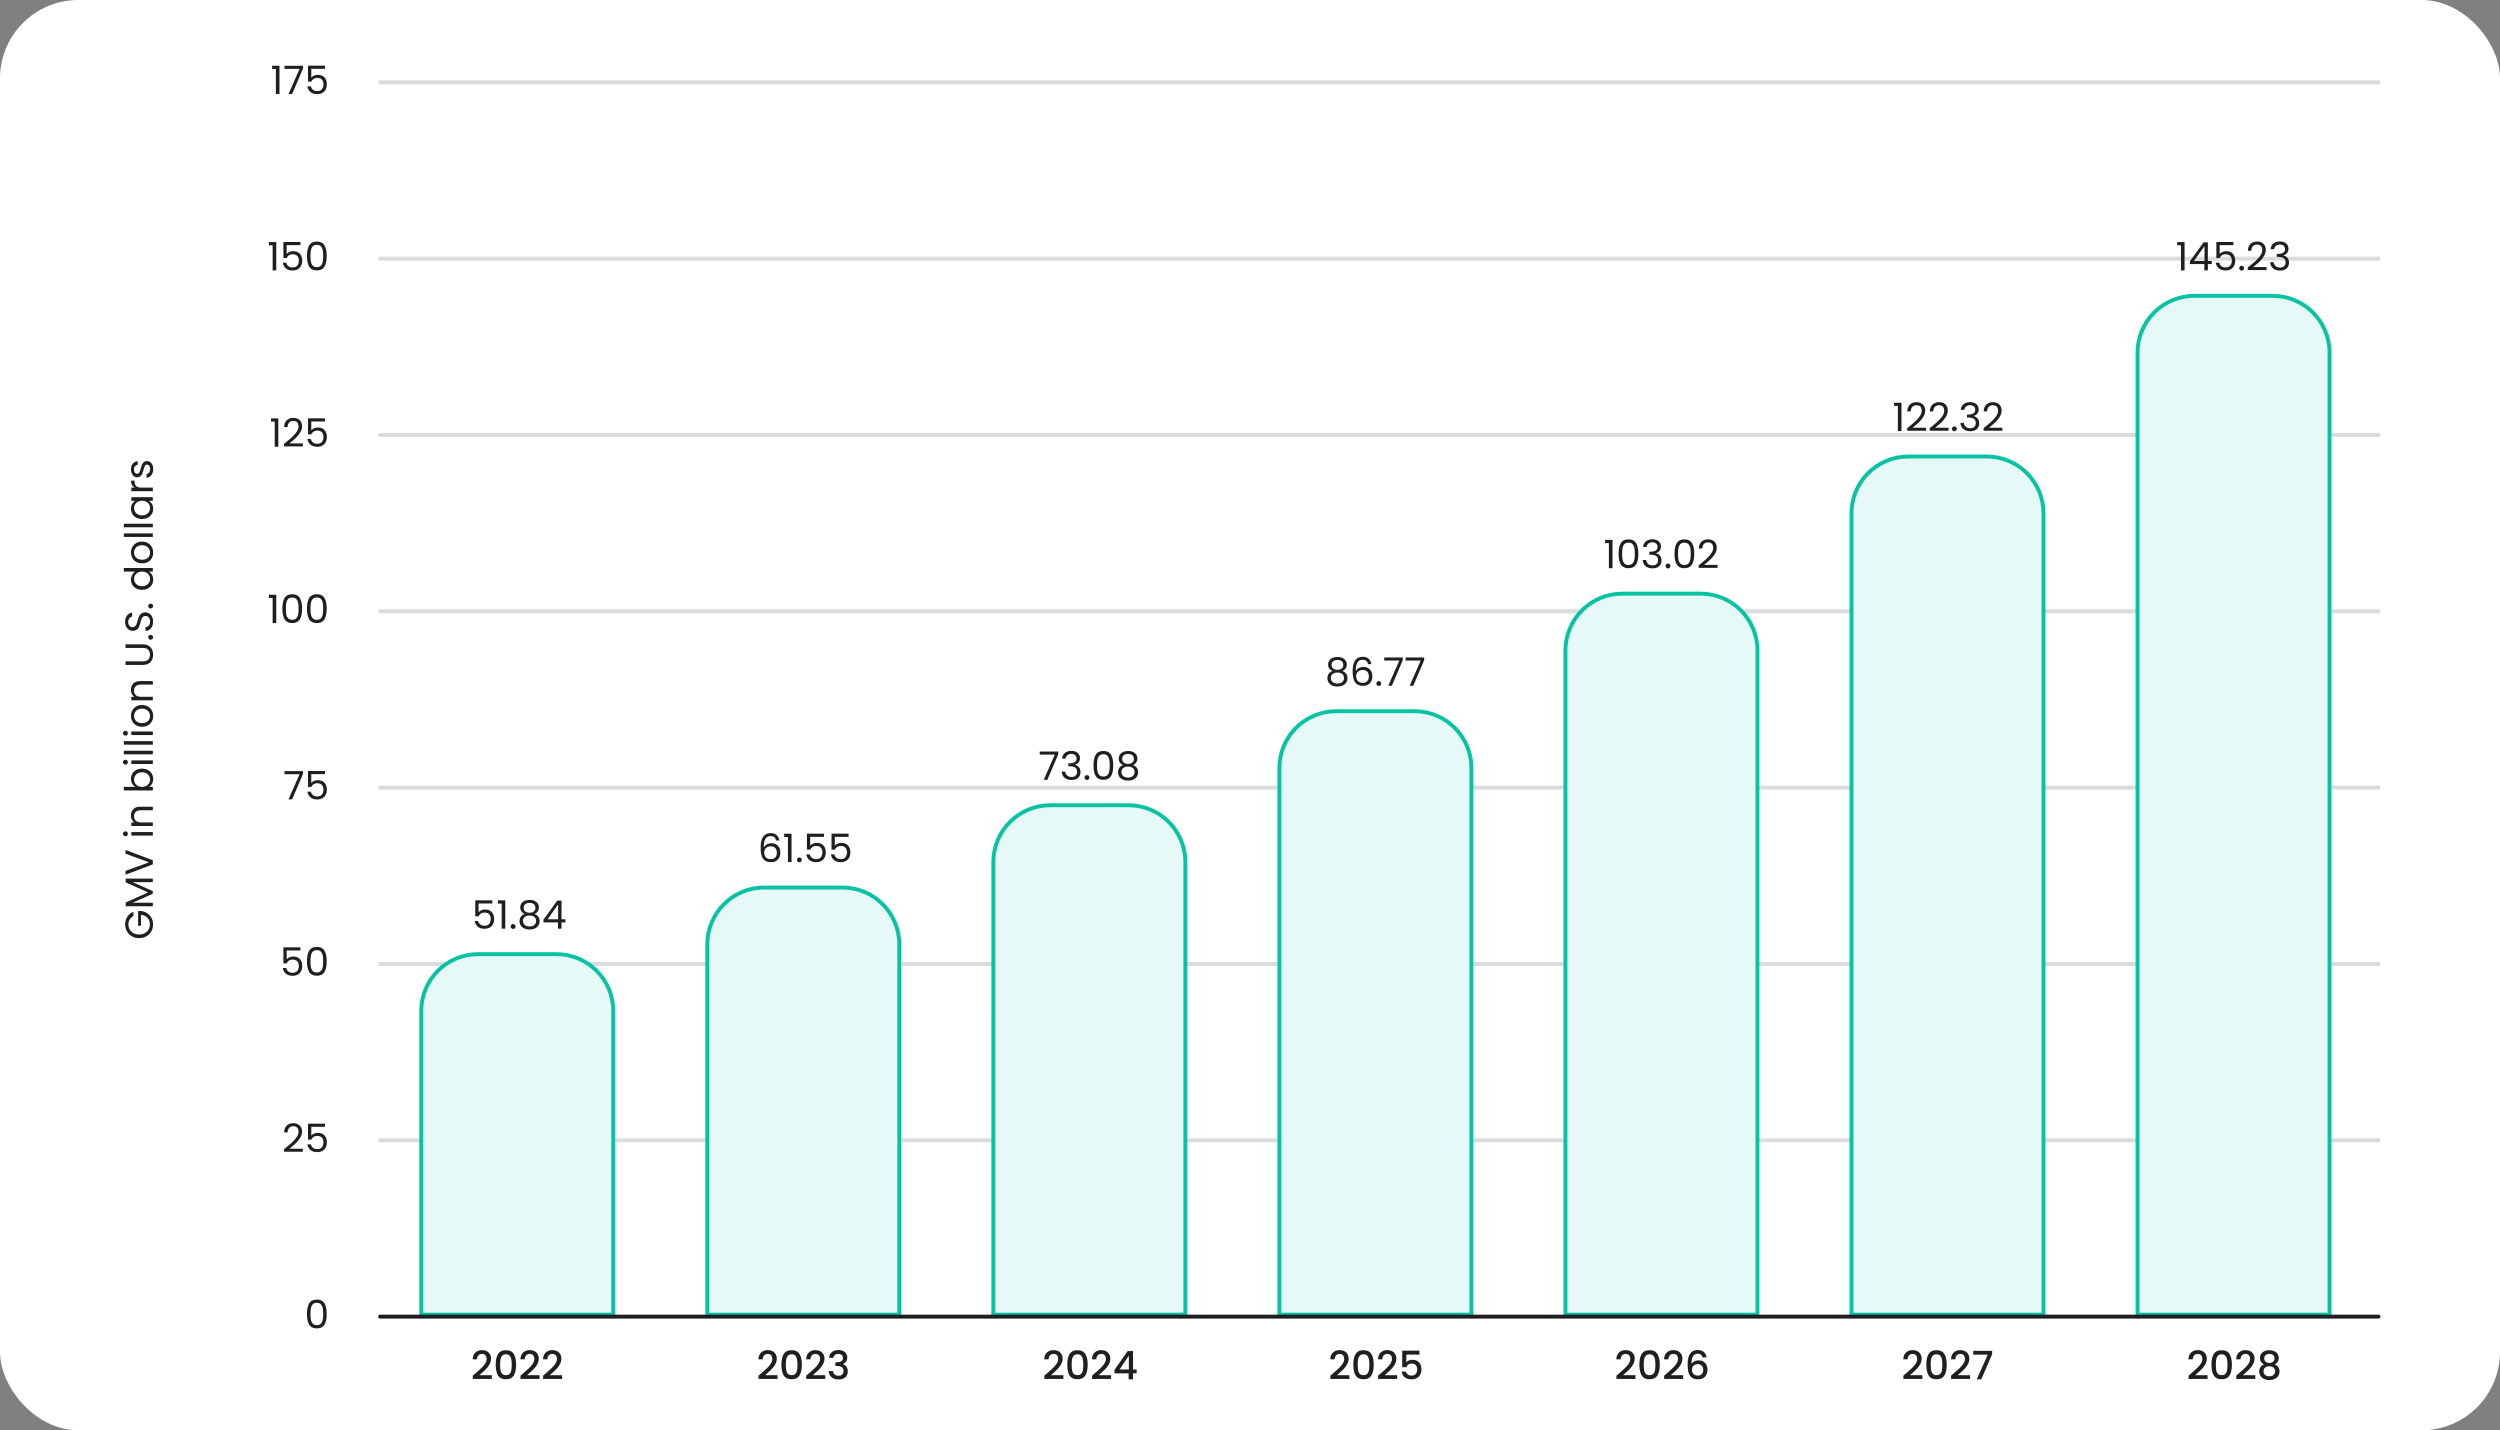
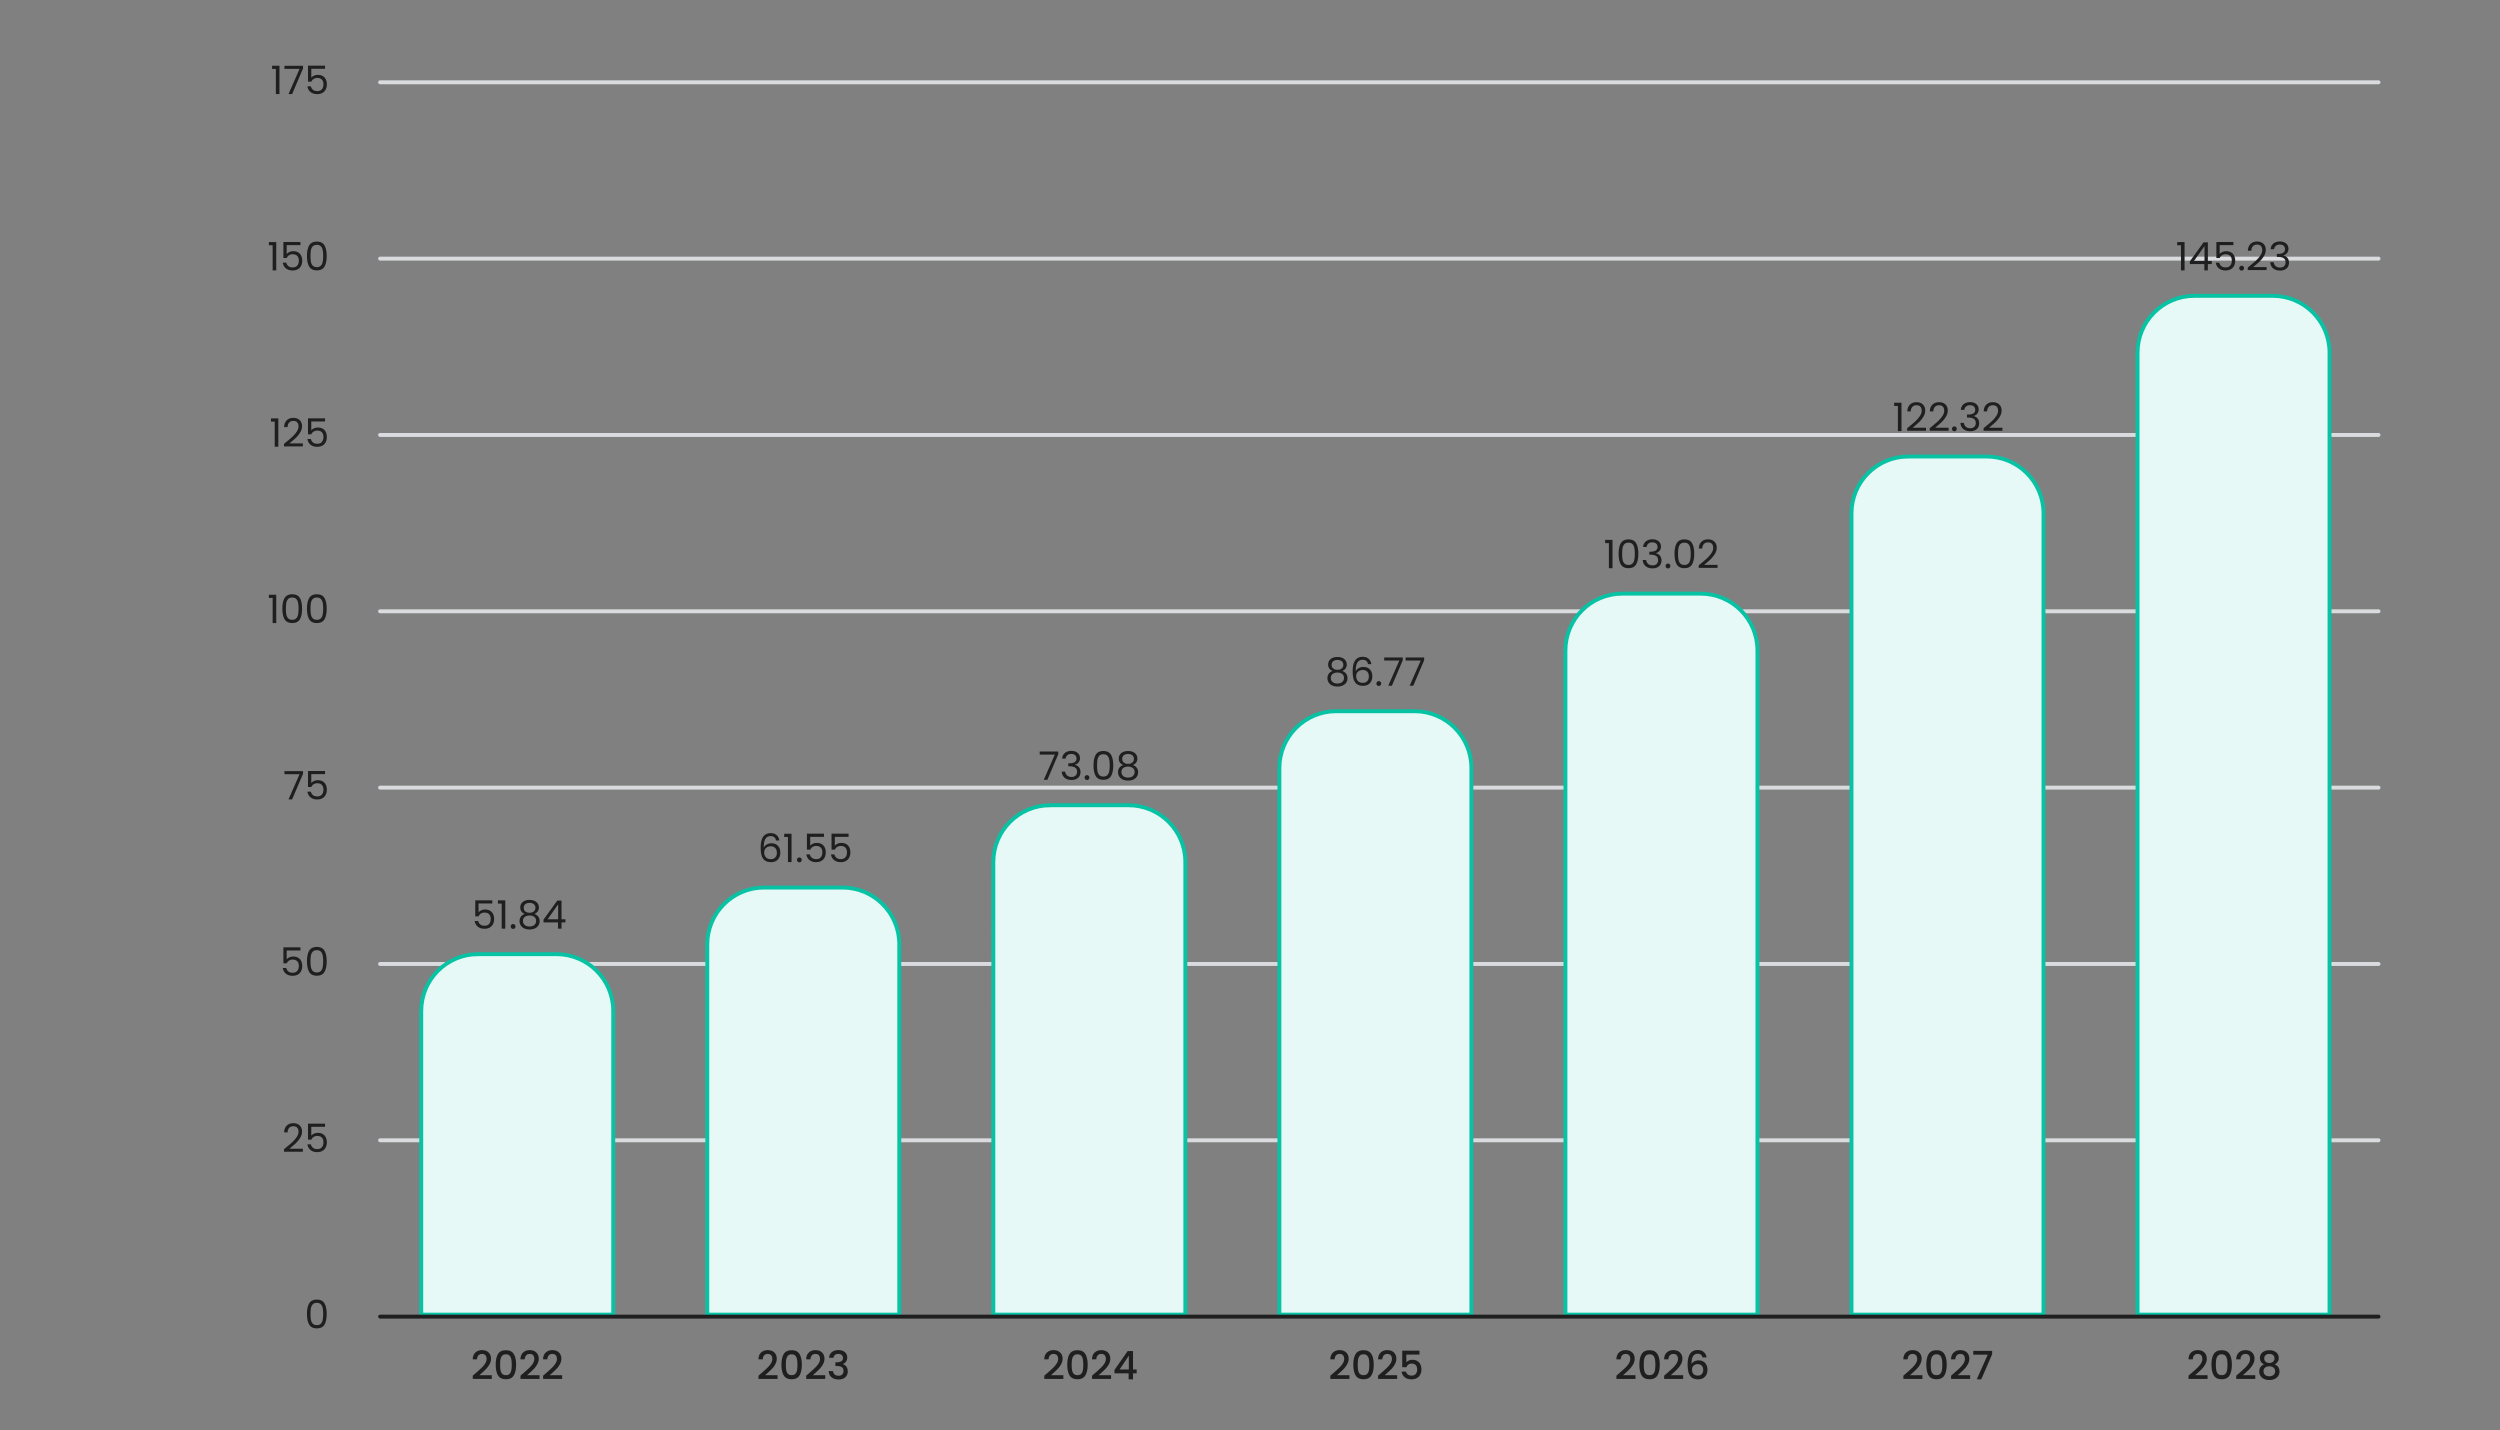
<svg xmlns="http://www.w3.org/2000/svg" width="638" height="365" fill="none">
  <rect width="100%" height="100%" fill="#808080" stroke="none" />
-   <rect width="638" height="365" fill="#fff" rx="20" />
-   <path fill="#1F1F1F" d="M34.05 233.788q-.61.29-.94.84-.34.55-.34 1.28t.34 1.32q.33.58.96.92.62.33 1.44.33t1.44-.33q.62-.34.96-.92.33-.59.33-1.32 0-1.02-.61-1.68t-1.65-.77v2.78h-.74v-3.75h.7q.86.08 1.58.54.71.46 1.13 1.21.41.75.41 1.67 0 .97-.45 1.77-.46.8-1.27 1.27-.81.46-1.83.46t-1.83-.46a3.3 3.3 0 0 1-1.27-1.27 3.5 3.5 0 0 1-.46-1.77q0-1.11.55-1.96a3.14 3.14 0 0 1 1.55-1.25zm-1.97-9.573H39v.91h-5.16l5.16 2.3v.64l-5.17 2.31H39v.91h-6.92v-.98l5.72-2.56-5.72-2.56zm-.05-7.304 6.97 2.63v1.05l-6.97 2.63v-.97l6.01-2.19-6.01-2.19zm.6-4.133q0 .26-.18.44a.6.6 0 0 1-.44.18.6.6 0 0 1-.44-.18.6.6 0 0 1-.18-.44q0-.25.18-.42.18-.18.44-.18t.44.18q.18.17.18.42m.89-.44H39v.91h-5.48zm-.1-4.221q0-1 .61-1.62.6-.62 1.74-.62H39v.9h-3.1q-.82 0-1.25.41-.44.41-.44 1.12 0 .72.45 1.15.45.42 1.31.42H39v.91h-5.48v-.91h.78a1.8 1.8 0 0 1-.65-.73 2.3 2.3 0 0 1-.23-1.03m1.12-7.303a2.15 2.15 0 0 1-.8-.82q-.31-.54-.31-1.23 0-.74.35-1.33t.99-.93q.63-.34 1.47-.34.83 0 1.48.34a2.5 2.5 0 0 1 1.37 2.26q0 .71-.31 1.25a2.1 2.1 0 0 1-.79.8H39v.91h-7.4v-.91zm1.7-3.72q-.62 0-1.08.25a1.7 1.7 0 0 0-.7.68q-.24.42-.24.93 0 .5.25.93.24.42.71.68.46.25 1.07.25.62 0 1.09-.25.46-.26.71-.68.24-.43.24-.93 0-.51-.24-.93a1.8 1.8 0 0 0-.71-.68q-.47-.25-1.1-.25m-3.61-2.598q0 .26-.18.44a.6.6 0 0 1-.44.18.6.6 0 0 1-.44-.18.6.6 0 0 1-.18-.44q0-.249.18-.42.18-.18.44-.18t.44.18q.18.171.18.42m.89-.44H39v.91h-5.48zm-1.92-2.461H39v.91h-7.4zm0-2.461H39v.91h-7.4zm1.03-2.02q0 .26-.18.44a.6.6 0 0 1-.44.18.6.6 0 0 1-.44-.18.6.6 0 0 1-.18-.44q0-.25.18-.42.18-.18.44-.18t.44.18q.18.17.18.42m.89-.44H39v.91h-5.48zm5.57-3.941q0 .77-.35 1.4-.35.62-.99.98-.65.35-1.5.35-.84 0-1.48-.36a2.5 2.5 0 0 1-.99-1q-.35-.63-.35-1.41t.35-1.41q.34-.63.98-.99.64-.37 1.49-.37t1.5.38q.64.37.99 1.01t.35 1.42m-.8 0q0-.49-.23-.92a1.7 1.7 0 0 0-.69-.69q-.46-.27-1.12-.27t-1.12.26-.68.68q-.23.42-.23.91 0 .5.23.92.22.41.68.66t1.12.25q.67 0 1.13-.24.46-.25.69-.66.22-.411.22-.9m-4.87-6.677q0-1 .61-1.62.6-.62 1.74-.62H39v.9h-3.1q-.82 0-1.25.41-.44.41-.44 1.12 0 .72.45 1.15.45.42 1.31.42H39v.91h-5.48v-.91h.78a1.8 1.8 0 0 1-.65-.73 2.3 2.3 0 0 1-.23-1.03m-1.39-7.282h4.41q.93 0 1.38-.45.45-.46.45-1.27 0-.8-.45-1.25-.45-.46-1.38-.46h-4.41v-.91h4.4q.87 0 1.47.35.59.35.88.95.29.59.29 1.33t-.29 1.34a2.2 2.2 0 0 1-.88.94q-.6.34-1.47.34h-4.4zm7.03-6.148q0 .26-.18.44a.6.6 0 0 1-.44.18.6.6 0 0 1-.44-.18.6.6 0 0 1-.18-.44q0-.25.18-.42.18-.18.44-.18t.44.18q.18.17.18.42m.01-4.02q0 .69-.24 1.24a2.1 2.1 0 0 1-.68.85q-.44.31-1.01.32v-.97q.49-.05.83-.4.33-.36.33-1.04 0-.65-.32-1.02-.33-.38-.84-.38-.4 0-.65.22t-.38.55-.28.89q-.18.69-.36 1.11-.18.41-.56.71-.39.29-1.04.29-.57 0-1.01-.29a1.9 1.9 0 0 1-.68-.81 2.9 2.9 0 0 1-.24-1.21q0-.98.49-1.6.49-.63 1.3-.71v1q-.4.05-.7.42-.31.37-.31.98 0 .57.3.93.29.36.82.36.38 0 .62-.21.24-.22.37-.53.12-.32.28-.89.19-.69.38-1.11.18-.42.57-.72.38-.3 1.04-.3.51 0 .96.27t.73.8.28 1.25m-.01-3.949q0 .26-.18.44a.6.6 0 0 1-.44.18.6.6 0 0 1-.44-.18.6.6 0 0 1-.18-.44q0-.25.18-.42.18-.18.44-.18t.44.18q.18.17.18.42m-2.82-4.136q-.84 0-1.47-.34a2.46 2.46 0 0 1-.99-.93q-.35-.6-.35-1.34 0-.64.3-1.19.29-.549.77-.84h-2.9v-.92H39v.92h-1.03q.49.27.81.8.31.53.31 1.24 0 .73-.36 1.33-.36.591-1.01.93t-1.48.34m.01-4.64q-.62 0-1.08.25t-.7.68q-.25.42-.25.93t.24.93.7.67 1.08.25q.63 0 1.1-.25.46-.25.71-.67.24-.42.24-.93t-.24-.93a1.8 1.8 0 0 0-.71-.68 2.3 2.3 0 0 0-1.09-.25m2.84-4.848q0 .77-.35 1.4a2.54 2.54 0 0 1-.99.98q-.65.35-1.5.35-.84 0-1.48-.36a2.5 2.5 0 0 1-.99-1q-.35-.63-.35-1.41t.35-1.41q.34-.63.98-.99.64-.37 1.49-.37t1.5.38q.64.37.99 1.01t.35 1.42m-.8 0q0-.49-.23-.92a1.73 1.73 0 0 0-.69-.69q-.46-.27-1.12-.27t-1.12.26-.68.68q-.23.42-.23.91 0 .5.23.92.22.411.68.66t1.12.25q.67 0 1.13-.24.46-.249.69-.66a1.9 1.9 0 0 0 .22-.9m-6.69-4.916H39v.91h-7.4zm0-2.461H39v.91h-7.4zm4.64-1.211q-.84 0-1.47-.34a2.47 2.47 0 0 1-.99-.93 2.6 2.6 0 0 1-.35-1.33q0-.72.31-1.25t.78-.79h-1v-.92H39v.92h-1.02q.48.27.8.81.31.53.31 1.24 0 .73-.36 1.32a2.53 2.53 0 0 1-1.01.93q-.65.34-1.48.34m.01-4.64q-.62 0-1.08.25a1.7 1.7 0 0 0-.7.68q-.25.42-.25.93t.24.93.7.67 1.08.25q.63 0 1.1-.25.46-.25.71-.67.24-.42.24-.93t-.24-.93a1.8 1.8 0 0 0-.71-.68 2.3 2.3 0 0 0-1.09-.25m-1.84-3.368a1.75 1.75 0 0 1-.73-.68q-.26-.45-.26-1.09h.94v.24q0 1.53 1.66 1.53H39v.91h-5.48v-.91zm4.68-4.76q0 .63-.21 1.13a2 2 0 0 1-.6.79q-.39.29-.89.32v-.94a.93.93 0 0 0 .67-.38q.26-.35.26-.91 0-.52-.23-.82a.7.7 0 0 0-.58-.3.56.56 0 0 0-.53.32q-.18.32-.35.99-.16.61-.32 1a1.9 1.9 0 0 1-.49.66q-.33.27-.86.27a1.3 1.3 0 0 1-.77-.25 1.67 1.67 0 0 1-.55-.71 2.5 2.5 0 0 1-.21-1.05q0-.91.46-1.47.46-.561 1.26-.6v.91a.93.93 0 0 0-.69.35q-.26.309-.26.84 0 .489.21.78a.65.65 0 0 0 .55.29q.27 0 .45-.17.17-.18.28-.44.1-.27.23-.74.16-.591.32-.96.15-.37.46-.63.31-.27.81-.28.45 0 .81.25t.57.71q.2.45.2 1.04" />
  <path stroke="#DADBDE" stroke-linecap="round" d="M97 291h510M97 246h510M97 201h510M97 156h510M97 111h510M97 66h510M97 21h510" />
  <path fill="#1F1F1F" d="M78.34 335.31q0-1.72.56-2.68.56-.97 1.96-.97 1.39 0 1.95.97.56.96.56 2.68 0 1.75-.56 2.72t-1.95.97q-1.4 0-1.96-.97t-.56-2.72m4.13 0q0-.87-.12-1.47-.11-.61-.47-.98-.35-.37-1.02-.37-.68 0-1.04.37-.35.37-.47.98-.11.6-.11 1.47 0 .9.11 1.51.12.61.47.98.36.37 1.04.37.67 0 1.02-.37.36-.37.47-.98.12-.61.12-1.51M72.479 293.27q1.27-1.02 1.99-1.67.72-.66 1.21-1.37.5-.72.5-1.41 0-.65-.32-1.02-.31-.38-1.01-.38-.68 0-1.06.43-.37.42-.4 1.13h-.88q.04-1.12.68-1.73.639-.61 1.65-.61 1.03 0 1.63.57.61.57.61 1.57 0 .83-.5 1.62-.49.78-1.12 1.38-.63.59-1.61 1.38h3.44v.76h-4.81zm10.472-5.71h-3.51v2.28q.23-.32.68-.52.45-.21.97-.21.83 0 1.35.35.52.34.74.89.23.54.23 1.15 0 .72-.27 1.29t-.83.9q-.55.33-1.37.33-1.05 0-1.7-.54t-.79-1.44h.89q.13.57.55.89t1.06.32q.79 0 1.19-.47.4-.48.4-1.26t-.4-1.2q-.4-.43-1.18-.43a1.67 1.67 0 0 0-.93.26q-.39.25-.57.69h-.86v-4.08h4.35zM76.671 242.56h-3.51v2.28q.23-.32.68-.52.45-.21.97-.21.831 0 1.35.35.52.34.74.89.23.54.23 1.15 0 .72-.27 1.29t-.83.9q-.55.33-1.37.33-1.05 0-1.7-.54t-.79-1.44h.89q.13.57.55.89t1.06.32q.79 0 1.19-.47.4-.48.4-1.26t-.4-1.2q-.4-.43-1.18-.43a1.67 1.67 0 0 0-.93.26q-.39.25-.57.69h-.86v-4.08h4.35zm1.67 2.75q0-1.72.56-2.68.56-.97 1.96-.97 1.389 0 1.95.97.56.96.56 2.68 0 1.75-.56 2.72-.561.97-1.95.97-1.4 0-1.96-.97t-.56-2.72m4.13 0q0-.87-.12-1.47-.11-.61-.47-.98-.351-.37-1.02-.37-.68 0-1.04.37-.35.37-.47.98-.11.6-.11 1.47 0 .9.11 1.51.12.61.47.98.36.37 1.04.37.669 0 1.02-.37.36-.37.47-.98.12-.61.12-1.51M77.332 197.48l-2.78 6.52h-.92l2.82-6.43h-3.86v-.78h4.74zm5.619.08h-3.51v2.28q.23-.32.68-.52.45-.21.97-.21.83 0 1.35.35.52.34.74.89.23.54.23 1.15 0 .72-.27 1.29t-.83.9q-.55.33-1.37.33-1.05 0-1.7-.54t-.79-1.44h.89q.13.57.55.89t1.06.32q.79 0 1.19-.47.4-.48.4-1.26t-.4-1.2q-.4-.43-1.18-.43a1.67 1.67 0 0 0-.93.26q-.39.25-.57.69h-.86v-4.08h4.35zM68.618 152.6v-.83h1.88V159h-.92v-6.4zm3.443 2.71q0-1.72.56-2.68.56-.97 1.96-.97 1.39 0 1.95.97.56.96.56 2.68 0 1.75-.56 2.72t-1.95.97q-1.4 0-1.96-.97t-.56-2.72m4.13 0q0-.87-.12-1.47-.11-.61-.47-.98-.35-.37-1.02-.37-.68 0-1.04.37-.35.37-.47.98-.11.6-.11 1.47 0 .9.11 1.51.12.61.47.98.36.37 1.04.37.67 0 1.02-.37.36-.37.47-.98.12-.61.12-1.51m2.15 0q0-1.72.56-2.68.56-.97 1.96-.97 1.389 0 1.95.97.56.96.56 2.68 0 1.75-.56 2.72-.561.97-1.95.97-1.4 0-1.96-.97t-.56-2.72m4.13 0q0-.87-.12-1.47-.11-.61-.47-.98-.351-.37-1.02-.37-.68 0-1.04.37-.35.37-.47.98-.11.6-.11 1.47 0 .9.11 1.51.12.61.47.98.36.37 1.04.37.669 0 1.02-.37.36-.37.47-.98.12-.61.12-1.51M69.146 107.6v-.83h1.88V114h-.92v-6.4zm3.333 5.67q1.27-1.02 1.99-1.67.72-.66 1.21-1.37.5-.72.5-1.41 0-.65-.32-1.02-.31-.38-1.01-.38-.68 0-1.06.43-.37.42-.4 1.13h-.88q.04-1.12.68-1.73.639-.61 1.65-.61 1.03 0 1.63.57.61.57.61 1.57 0 .83-.5 1.62-.49.78-1.12 1.38-.63.59-1.61 1.38h3.44v.76h-4.81zm10.472-5.71h-3.51v2.28q.23-.32.68-.52.45-.21.97-.21.83 0 1.35.35.52.34.74.89.23.54.23 1.15 0 .72-.27 1.29t-.83.9q-.55.33-1.37.33-1.05 0-1.7-.54t-.79-1.44h.89q.13.57.55.89t1.06.32q.79 0 1.19-.47.4-.48.4-1.26t-.4-1.2q-.4-.43-1.18-.43a1.67 1.67 0 0 0-.93.26q-.39.25-.57.69h-.86v-4.08h4.35zM68.618 62.6v-.83h1.88V69h-.92v-6.4zm8.053-.04h-3.51v2.28q.23-.32.68-.52.45-.21.97-.21.831 0 1.35.35.52.34.74.89.23.54.23 1.15 0 .72-.27 1.29t-.83.9q-.55.33-1.37.33-1.05 0-1.7-.54t-.79-1.44h.89q.13.57.55.89t1.06.32q.79 0 1.19-.47.4-.48.4-1.26t-.4-1.2q-.4-.43-1.18-.43-.53 0-.93.26-.39.25-.57.69h-.86v-4.08h4.35zm1.67 2.75q0-1.72.56-2.68.56-.97 1.96-.97 1.389 0 1.95.97.56.96.56 2.68 0 1.75-.56 2.72-.561.97-1.95.97-1.4 0-1.96-.97t-.56-2.72m4.13 0q0-.87-.12-1.47-.11-.61-.47-.98-.351-.37-1.02-.37-.68 0-1.04.37-.35.37-.47.98-.11.6-.11 1.47 0 .9.11 1.51.12.61.47.98.36.37 1.04.37.669 0 1.02-.37.36-.37.47-.98.12-.61.12-1.51M69.439 17.6v-.83h1.88V24h-.92v-6.4zm7.893-.12L74.552 24h-.92l2.82-6.43h-3.86v-.78h4.74zm5.619.08h-3.51v2.28q.23-.32.68-.52.45-.21.97-.21.83 0 1.35.35.52.34.74.89.23.54.23 1.15 0 .72-.27 1.29t-.83.9q-.55.33-1.37.33-1.05 0-1.7-.54t-.79-1.44h.89q.13.57.55.89t1.06.32q.79 0 1.19-.47.4-.48.4-1.26t-.4-1.2q-.4-.43-1.18-.43-.531 0-.93.26-.39.25-.57.69h-.86v-4.08h4.35zM121.37 350.45a40 40 0 0 0 1.51-1.36q.56-.54.93-1.12t.37-1.16q0-.6-.29-.94-.28-.34-.89-.34-.59 0-.92.38-.32.37-.34 1h-1.1q.03-1.14.68-1.74.66-.61 1.67-.61 1.09 0 1.7.6.62.6.62 1.6 0 .72-.37 1.39-.36.66-.87 1.19-.5.52-1.28 1.21l-.45.4h3.17v.95h-4.86v-.83zm5.141-2.19q0-1.73.58-2.7.59-.98 2.02-.98t2.01.98q.59.97.59 2.7 0 1.75-.59 2.74-.58.98-2.01.98t-2.02-.98q-.58-.99-.58-2.74m4.08 0q0-.81-.11-1.37-.1-.56-.42-.91-.32-.36-.95-.36t-.95.36q-.32.35-.43.91-.1.56-.1 1.37 0 .84.1 1.41t.42.92q.33.35.96.35t.95-.35q.33-.35.43-.92t.1-1.41m2.956 2.19a39 39 0 0 0 1.51-1.36 6 6 0 0 0 .93-1.12q.37-.58.37-1.16 0-.6-.29-.94-.28-.34-.89-.34-.59 0-.92.38-.32.37-.34 1h-1.1q.03-1.14.68-1.74.66-.61 1.67-.61 1.09 0 1.7.6.62.6.62 1.6 0 .72-.37 1.39-.36.66-.87 1.19-.5.52-1.28 1.21l-.45.4h3.17v.95h-4.86v-.83zm5.772 0a40 40 0 0 0 1.51-1.36q.56-.54.93-1.12t.37-1.16q0-.6-.29-.94-.28-.34-.89-.34-.59 0-.92.38-.32.37-.34 1h-1.1q.03-1.14.68-1.74.66-.61 1.67-.61 1.09 0 1.7.6.62.6.62 1.6 0 .72-.37 1.39-.36.66-.87 1.19-.5.52-1.28 1.21l-.45.4h3.17v.95h-4.86v-.83zM194.287 350.45a40 40 0 0 0 1.51-1.36q.56-.54.93-1.12t.37-1.16q0-.6-.29-.94-.28-.34-.89-.34-.59 0-.92.38-.32.37-.34 1h-1.1q.03-1.14.68-1.74.66-.61 1.67-.61 1.09 0 1.7.6.62.6.62 1.6 0 .72-.37 1.39-.36.66-.87 1.19-.5.52-1.28 1.21l-.45.4h3.17v.95h-4.86v-.83zm5.141-2.19q0-1.73.58-2.7.59-.98 2.02-.98t2.01.98q.59.97.59 2.7 0 1.75-.59 2.74-.58.98-2.01.98t-2.02-.98q-.58-.99-.58-2.74m4.08 0q0-.81-.11-1.37-.1-.56-.42-.91-.32-.36-.95-.36t-.95.36q-.32.35-.43.91-.1.56-.1 1.37 0 .84.1 1.41t.42.92q.33.35.96.35t.95-.35q.33-.35.43-.92t.1-1.41m2.956 2.19a39 39 0 0 0 1.51-1.36 6 6 0 0 0 .93-1.12q.37-.58.37-1.16 0-.6-.29-.94-.28-.34-.89-.34-.59 0-.92.38-.32.37-.34 1h-1.1q.03-1.14.68-1.74.66-.61 1.67-.61 1.09 0 1.7.6.62.6.62 1.6 0 .72-.37 1.39-.36.66-.87 1.19-.5.52-1.28 1.21l-.45.4h3.17v.95h-4.86v-.83zm5.122-3.94q.06-.93.71-1.45.66-.52 1.68-.52.7 0 1.21.25t.77.68.26.97q0 .62-.33 1.06t-.79.59v.04q.59.18.92.66.33.47.33 1.21 0 .59-.27 1.05t-.8.73q-.53.26-1.27.26-1.08 0-1.78-.55-.69-.56-.74-1.6h1.1q.04.53.41.87.37.33 1 .33.61 0 .94-.33.33-.34.33-.87 0-.7-.45-.99-.44-.3-1.36-.3h-.26v-.94h.27q.81-.01 1.23-.27.43-.26.43-.82 0-.48-.31-.76-.31-.29-.88-.29-.56 0-.87.29a1.13 1.13 0 0 0-.37.7zM340.23 350.45a40 40 0 0 0 1.51-1.36q.56-.54.93-1.12t.37-1.16q0-.6-.29-.94-.28-.34-.89-.34-.59 0-.92.38-.32.37-.34 1h-1.1q.03-1.14.68-1.74.66-.61 1.67-.61 1.09 0 1.7.6.62.6.62 1.6 0 .72-.37 1.39-.36.66-.87 1.19-.5.52-1.28 1.21l-.45.4h3.17v.95h-4.86v-.83zm5.141-2.19q0-1.73.58-2.7.59-.98 2.02-.98t2.01.98q.59.97.59 2.7 0 1.75-.59 2.74-.579.98-2.01.98t-2.02-.98q-.58-.99-.58-2.74m4.08 0q0-.81-.11-1.37-.099-.56-.42-.91-.32-.36-.95-.36t-.95.36q-.32.35-.43.91-.1.56-.1 1.37 0 .84.1 1.41t.42.92q.33.35.96.35t.95-.35q.33-.35.43-.92t.1-1.41m2.957 2.19a40 40 0 0 0 1.51-1.36q.56-.54.93-1.12t.37-1.16q0-.6-.29-.94-.28-.34-.89-.34-.59 0-.92.38-.32.37-.34 1h-1.1q.03-1.14.68-1.74.66-.61 1.67-.61 1.09 0 1.7.6.62.6.62 1.6 0 .72-.37 1.39-.36.66-.87 1.19-.5.52-1.28 1.21l-.45.4h3.17v.95h-4.86v-.83zm9.841-4.76h-3.35v1.99q.21-.28.62-.47.42-.19.89-.19.84 0 1.36.36.531.36.75.91.23.55.23 1.16 0 .74-.29 1.32-.28.57-.85.9-.56.33-1.38.33-1.09 0-1.75-.54t-.79-1.43h1.11q.11.47.49.75.38.27.95.27.71 0 1.06-.43.36-.43.36-1.14 0-.72-.36-1.1-.36-.39-1.06-.39-.49 0-.83.25-.33.24-.48.66h-1.08v-4.21h4.4zM413.23 350.45a40 40 0 0 0 1.51-1.36q.56-.54.93-1.12t.37-1.16q0-.6-.29-.94-.28-.34-.89-.34-.59 0-.92.38-.32.37-.34 1h-1.1q.03-1.14.68-1.74.66-.61 1.67-.61 1.09 0 1.7.6.62.6.62 1.6 0 .72-.37 1.39-.36.66-.87 1.19-.5.52-1.28 1.21l-.45.4h3.17v.95h-4.86v-.83zm5.141-2.19q0-1.73.58-2.7.59-.98 2.02-.98t2.01.98q.59.97.59 2.7 0 1.75-.59 2.74-.579.98-2.01.98t-2.02-.98q-.58-.99-.58-2.74m4.08 0q0-.81-.11-1.37-.099-.56-.42-.91-.32-.36-.95-.36t-.95.36q-.32.35-.43.91-.1.56-.1 1.37 0 .84.1 1.41t.42.92q.33.35.96.35t.95-.35q.33-.35.43-.92t.1-1.41m2.957 2.19a40 40 0 0 0 1.51-1.36q.56-.54.93-1.12t.37-1.16q0-.6-.29-.94-.28-.34-.89-.34-.59 0-.92.38-.32.37-.34 1h-1.1q.03-1.14.68-1.74.66-.61 1.67-.61 1.09 0 1.7.6.62.6.62 1.6 0 .72-.37 1.39-.36.66-.87 1.19-.5.52-1.28 1.21l-.45.4h3.17v.95h-4.86v-.83zm9.061-4.05q-.11-.46-.4-.69t-.81-.23q-.79 0-1.18.61-.39.6-.41 2 .26-.44.76-.68.501-.24 1.08-.24.66 0 1.16.29.51.28.79.82.29.54.29 1.29 0 .7-.28 1.25-.27.55-.81.87-.54.31-1.3.31-1.029 0-1.62-.45-.58-.46-.82-1.29-.23-.83-.23-2.07 0-3.66 2.58-3.66 1 0 1.57.54.58.54.68 1.33zm-1.21 1.73a1.54 1.54 0 0 0-1.04.37q-.42.36-.42 1.05t.39 1.1q.4.4 1.11.4.63 0 .99-.39.37-.39.37-1.04 0-.68-.36-1.08-.35-.41-1.04-.41M486.458 350.45a40 40 0 0 0 1.51-1.36q.56-.54.93-1.12t.37-1.16q0-.6-.29-.94-.28-.34-.89-.34-.59 0-.92.38-.32.37-.34 1h-1.1q.03-1.14.68-1.74.66-.61 1.67-.61 1.09 0 1.7.6.62.6.62 1.6 0 .72-.37 1.39-.36.66-.87 1.19-.5.52-1.28 1.21l-.45.4h3.17v.95h-4.86v-.83zm5.141-2.19q0-1.73.58-2.7.59-.98 2.02-.98t2.01.98q.59.97.59 2.7 0 1.75-.59 2.74-.58.98-2.01.98t-2.02-.98q-.58-.99-.58-2.74m4.08 0q0-.81-.11-1.37-.1-.56-.42-.91-.32-.36-.95-.36t-.95.36q-.32.35-.43.91-.1.56-.1 1.37 0 .84.1 1.41t.42.92q.33.35.96.35t.95-.35q.33-.35.43-.92t.1-1.41m2.956 2.19a39 39 0 0 0 1.51-1.36 6 6 0 0 0 .93-1.12q.37-.58.37-1.16 0-.6-.29-.94-.28-.34-.89-.34-.59 0-.92.38-.32.37-.34 1h-1.1q.03-1.14.68-1.74.66-.61 1.67-.61 1.09 0 1.7.6.62.6.62 1.6 0 .72-.37 1.39-.36.66-.87 1.19-.5.52-1.28 1.21l-.45.4h3.17v.95h-4.86v-.83zm9.762-4.86-2.78 6.41h-1.15l2.81-6.29h-3.7v-.97h4.82zM559.23 350.45a40 40 0 0 0 1.51-1.36q.56-.54.93-1.12t.37-1.16q0-.6-.29-.94-.28-.34-.89-.34-.59 0-.92.38-.32.37-.34 1h-1.1q.03-1.14.68-1.74.66-.61 1.67-.61 1.09 0 1.7.6.62.6.62 1.6 0 .72-.37 1.39-.36.66-.87 1.19-.5.52-1.28 1.21l-.45.4h3.17v.95h-4.86v-.83zm5.141-2.19q0-1.73.58-2.7.59-.98 2.02-.98t2.01.98q.59.97.59 2.7 0 1.75-.59 2.74-.579.98-2.01.98t-2.02-.98q-.58-.99-.58-2.74m4.08 0q0-.81-.11-1.37-.099-.56-.42-.91-.32-.36-.95-.36t-.95.36q-.32.35-.43.91-.1.56-.1 1.37 0 .84.1 1.41t.42.92q.33.35.96.35t.95-.35q.33-.35.43-.92t.1-1.41m2.957 2.19a40 40 0 0 0 1.51-1.36q.56-.54.93-1.12t.37-1.16q0-.6-.29-.94-.28-.34-.89-.34-.59 0-.92.38-.32.37-.34 1h-1.1q.03-1.14.68-1.74.66-.61 1.67-.61 1.09 0 1.7.6.62.6.62 1.6 0 .72-.37 1.39-.36.66-.87 1.19-.5.52-1.28 1.21l-.45.4h3.17v.95h-4.86v-.83zm6.371-2.26q-1.04-.52-1.04-1.64 0-.54.27-.99t.81-.71q.54-.27 1.32-.27.77 0 1.31.27.55.26.82.71t.27.99q0 .56-.29.99a1.86 1.86 0 0 1-.75.65q.57.21.9.69.33.47.33 1.11 0 .65-.33 1.15t-.92.77-1.34.27-1.34-.27a2.16 2.16 0 0 1-.91-.77 2.04 2.04 0 0 1-.33-1.15q0-.65.33-1.12t.89-.68m2.67-1.5q0-.56-.35-.86t-.96-.3q-.6 0-.95.3t-.35.87q0 .5.36.82.37.31.94.31t.94-.32.37-.82m-1.31 2q-.66 0-1.08.33-.41.32-.41.93 0 .57.4.93.4.35 1.09.35.68 0 1.07-.36.4-.36.4-.92 0-.6-.41-.93-.4-.33-1.06-.33M267.23 350.45a40 40 0 0 0 1.51-1.36q.56-.54.93-1.12t.37-1.16q0-.6-.29-.94-.28-.34-.89-.34-.59 0-.92.38-.32.37-.34 1h-1.1q.03-1.14.68-1.74.66-.61 1.67-.61 1.09 0 1.7.6.62.6.62 1.6 0 .72-.37 1.39-.36.66-.87 1.19-.5.52-1.28 1.21l-.45.4h3.17v.95h-4.86v-.83zm5.141-2.19q0-1.73.58-2.7.59-.98 2.02-.98t2.01.98q.59.97.59 2.7 0 1.75-.59 2.74-.579.98-2.01.98t-2.02-.98q-.58-.99-.58-2.74m4.08 0q0-.81-.11-1.37-.099-.56-.42-.91-.32-.36-.95-.36t-.95.36q-.32.35-.43.91-.1.56-.1 1.37 0 .84.1 1.41t.42.92q.33.35.96.35t.95-.35q.33-.35.43-.92t.1-1.41m2.957 2.19a40 40 0 0 0 1.51-1.36q.56-.54.93-1.12t.37-1.16q0-.6-.29-.94-.28-.34-.89-.34-.59 0-.92.38-.32.37-.34 1h-1.1q.03-1.14.68-1.74.66-.61 1.67-.61 1.09 0 1.7.6.62.6.62 1.6 0 .72-.37 1.39-.36.66-.87 1.19-.5.52-1.28 1.21l-.45.4h3.17v.95h-4.86v-.83zm5.001.03v-.86l3.36-4.82h1.38v4.69h.93v.99h-.93V352h-1.12v-1.52zm3.67-4.52-2.36 3.53h2.36zM125.64 230.56h-3.51v2.28q.23-.32.68-.52.45-.21.97-.21.83 0 1.35.35.52.34.74.89.23.54.23 1.15 0 .72-.27 1.29t-.83.9q-.55.33-1.37.33-1.05 0-1.7-.54t-.79-1.44h.89q.13.57.55.89t1.06.32q.79 0 1.19-.47.4-.48.4-1.26t-.4-1.2q-.4-.43-1.18-.43-.53 0-.93.26-.39.25-.57.69h-.86v-4.08h4.35zm1.429.04v-.83h1.88V237h-.92v-6.4zm3.884 6.46a.6.6 0 0 1-.44-.18.6.6 0 0 1-.18-.44q0-.26.18-.44t.44-.18q.249 0 .42.18.18.18.18.44t-.18.44a.56.56 0 0 1-.42.18m2.979-3.82q-.56-.22-.86-.64t-.3-1.02q0-.54.27-.97.27-.44.8-.69.54-.26 1.3-.26t1.29.26q.54.25.81.69.28.43.28.97 0 .58-.31 1.02-.31.43-.85.64.62.19.98.67.37.47.37 1.14 0 .65-.32 1.14-.32.48-.91.75-.58.26-1.34.26t-1.34-.26q-.57-.27-.89-.75a2.04 2.04 0 0 1-.32-1.14q0-.67.36-1.15t.98-.66m2.71-1.55q0-.61-.4-.94t-1.1-.33q-.69 0-1.09.33t-.4.95q0 .56.41.9.42.34 1.08.34.67 0 1.08-.34.42-.35.42-.91m-1.5 1.95q-.74 0-1.21.35-.47.34-.47 1.03 0 .64.45 1.03.46.39 1.23.39t1.22-.39.45-1.03q0-.67-.46-1.02-.46-.36-1.21-.36m3.559 1.75v-.69l3.51-4.86h1.09v4.76h1v.79h-1V237h-.9v-1.61zm3.74-4.6-2.69 3.81h2.69zM198.046 214.49q-.22-1.11-1.37-1.11-.89 0-1.33.69-.44.68-.43 2.25.23-.52.76-.81.54-.3 1.2-.3 1.03 0 1.64.64.62.64.62 1.77 0 .68-.27 1.22a2 2 0 0 1-.8.86q-.531.32-1.29.32-1.03 0-1.61-.46t-.81-1.27-.23-2q0-3.67 2.56-3.67.98 0 1.54.53t.66 1.34zm-1.36 1.49q-.43 0-.81.18-.38.17-.62.53-.23.35-.23.86 0 .76.44 1.24.44.47 1.26.47.699 0 1.11-.43.42-.44.42-1.18 0-.78-.4-1.22-.4-.45-1.17-.45m3.437-2.38v-.83h1.88V220h-.92v-6.4zm3.883 6.46a.6.6 0 0 1-.44-.18.6.6 0 0 1-.18-.44q0-.26.18-.44t.44-.18q.25 0 .42.18.18.18.18.44t-.18.44a.55.55 0 0 1-.42.18m6.27-6.5h-3.51v2.28q.23-.32.68-.52.45-.21.97-.21.83 0 1.35.35.52.34.74.89.23.54.23 1.15 0 .72-.27 1.29t-.83.9q-.55.33-1.37.33-1.05 0-1.7-.54t-.79-1.44h.89q.13.57.55.89t1.06.32q.79 0 1.19-.47.4-.48.4-1.26t-.4-1.2q-.4-.43-1.18-.43-.53 0-.93.26-.39.25-.57.69h-.86v-4.08h4.35zm6.279 0h-3.51v2.28q.23-.32.68-.52.45-.21.97-.21.831 0 1.35.35.52.34.74.89.23.54.23 1.15 0 .72-.27 1.29t-.83.9q-.55.33-1.37.33-1.05 0-1.7-.54t-.79-1.44h.89q.13.57.55.89t1.06.32q.79 0 1.19-.47.4-.48.4-1.26t-.4-1.2q-.4-.43-1.18-.43-.53 0-.93.26-.39.25-.57.69h-.86v-4.08h4.35zM270.07 192.48l-2.78 6.52h-.92l2.82-6.43h-3.86v-.78h4.74zm.989 1.11q.07-.92.71-1.44t1.66-.52q.68 0 1.17.25.5.24.75.66.26.42.26.95 0 .62-.36 1.07-.35.45-.92.58v.05q.65.16 1.03.63t.38 1.23q0 .57-.26 1.03-.26.45-.78.71t-1.25.26q-1.06 0-1.74-.55-.68-.56-.76-1.58h.88q.07.6.49.98t1.12.38 1.06-.36q.37-.37.37-.95 0-.75-.5-1.08t-1.51-.33h-.23v-.76h.24q.92-.01 1.39-.3.47-.3.47-.92 0-.53-.35-.85-.34-.32-.98-.32-.62 0-1 .32t-.45.86zm6.349 5.47a.6.6 0 0 1-.44-.18.6.6 0 0 1-.18-.44q0-.26.18-.44t.44-.18q.249 0 .42.18.18.18.18.44t-.18.44a.56.56 0 0 1-.42.18m1.659-3.75q0-1.72.56-2.68.56-.97 1.96-.97 1.39 0 1.95.97.56.96.56 2.68 0 1.75-.56 2.72t-1.95.97q-1.4 0-1.96-.97t-.56-2.72m4.13 0q0-.87-.12-1.47-.11-.61-.47-.98-.35-.37-1.02-.37-.68 0-1.04.37-.35.37-.47.98-.11.6-.11 1.47 0 .9.11 1.51.12.61.47.98.36.37 1.04.37.67 0 1.02-.37.36-.37.47-.98.12-.61.12-1.51m3.47-.07q-.56-.22-.86-.64t-.3-1.02q0-.54.27-.97.27-.44.8-.69.54-.26 1.3-.26.759 0 1.29.26.54.25.81.69.28.43.28.97 0 .58-.31 1.02-.31.43-.85.64.62.19.98.67.37.47.37 1.14 0 .65-.32 1.14-.32.48-.91.75-.58.26-1.34.26t-1.34-.26q-.57-.27-.89-.75a2.03 2.03 0 0 1-.32-1.14q0-.67.36-1.15t.98-.66m2.71-1.55q0-.61-.4-.94t-1.1-.33q-.69 0-1.09.33t-.4.95q0 .56.41.9.42.34 1.08.34.669 0 1.08-.34.42-.35.42-.91m-1.5 1.95q-.74 0-1.21.35-.47.34-.47 1.03 0 .64.45 1.03.459.39 1.23.39t1.22-.39q.45-.39.45-1.03 0-.67-.46-1.02-.46-.36-1.21-.36M340.103 171.24q-.56-.22-.86-.64t-.3-1.02q0-.54.27-.97.27-.44.8-.69.54-.26 1.3-.26t1.29.26q.54.25.81.69.28.43.28.97 0 .58-.31 1.02-.31.43-.85.64.62.19.98.67.37.47.37 1.14 0 .65-.32 1.14-.32.48-.91.75-.58.26-1.34.26t-1.34-.26q-.57-.27-.89-.75a2.04 2.04 0 0 1-.32-1.14q0-.67.36-1.15t.98-.66m2.71-1.55q0-.61-.4-.94t-1.1-.33q-.69 0-1.09.33t-.4.95q0 .56.41.9.42.34 1.08.34.67 0 1.08-.34.42-.35.42-.91m-1.5 1.95q-.74 0-1.21.35-.47.34-.47 1.03 0 .64.45 1.03.46.39 1.23.39t1.22-.39.45-1.03q0-.67-.46-1.02-.46-.36-1.21-.36m7.809-2.15q-.22-1.11-1.37-1.11-.89 0-1.33.69-.44.68-.43 2.25.23-.52.76-.81.54-.3 1.2-.3 1.03 0 1.64.64.62.64.62 1.77 0 .68-.27 1.22a2 2 0 0 1-.8.86q-.531.32-1.29.32-1.03 0-1.61-.46t-.81-1.27-.23-2q0-3.67 2.56-3.67.98 0 1.54.53t.66 1.34zm-1.36 1.49q-.43 0-.81.18-.38.17-.62.53-.23.35-.23.86 0 .76.44 1.24.44.47 1.26.47.699 0 1.11-.43.42-.44.42-1.18 0-.78-.4-1.22-.4-.45-1.17-.45m4.117 4.08a.6.6 0 0 1-.44-.18.6.6 0 0 1-.18-.44q0-.26.18-.44t.44-.18q.25 0 .42.18.18.18.18.44t-.18.44a.55.55 0 0 1-.42.18m6.11-6.58-2.78 6.52h-.92l2.82-6.43h-3.86v-.78h4.74zm5.459 0-2.78 6.52h-.92l2.82-6.43h-3.86v-.78h4.74zM409.629 138.6v-.83h1.88V145h-.92v-6.4zm3.443 2.71q0-1.72.56-2.68.56-.97 1.96-.97 1.39 0 1.95.97.56.96.56 2.68 0 1.75-.56 2.72t-1.95.97q-1.4 0-1.96-.97t-.56-2.72m4.13 0q0-.87-.12-1.47-.11-.61-.47-.98-.35-.37-1.02-.37-.68 0-1.04.37-.35.37-.47.98-.11.6-.11 1.47 0 .9.11 1.51.12.61.47.98.36.37 1.04.37.67 0 1.02-.37.36-.37.47-.98.12-.61.12-1.51m2.129-1.72q.07-.92.71-1.44t1.66-.52q.681 0 1.17.25.501.24.75.66.26.42.26.95 0 .62-.36 1.07-.35.45-.92.58v.05q.65.16 1.03.63t.38 1.23q0 .57-.26 1.03-.26.45-.78.71t-1.25.26q-1.059 0-1.74-.55-.68-.56-.76-1.58h.88q.07.6.49.98t1.12.38 1.06-.36q.37-.37.37-.95 0-.75-.5-1.08t-1.51-.33h-.23v-.76h.24q.92-.01 1.39-.3.47-.3.47-.92 0-.53-.35-.85-.34-.32-.98-.32-.62 0-1 .32t-.45.86zm6.349 5.47a.6.6 0 0 1-.44-.18.6.6 0 0 1-.18-.44q0-.26.18-.44t.44-.18q.25 0 .42.18.18.18.18.44t-.18.44a.55.55 0 0 1-.42.18m1.66-3.75q0-1.72.56-2.68.56-.97 1.96-.97 1.389 0 1.95.97.56.96.56 2.68 0 1.75-.56 2.72-.561.97-1.95.97-1.4 0-1.96-.97t-.56-2.72m4.13 0q0-.87-.12-1.47-.11-.61-.47-.98-.351-.37-1.02-.37-.68 0-1.04.37-.35.37-.47.98-.11.6-.11 1.47 0 .9.11 1.51.12.61.47.98.36.37 1.04.37.669 0 1.02-.37.36-.37.47-.98.12-.61.12-1.51m2.039 2.96a47 47 0 0 0 1.99-1.67q.72-.66 1.21-1.37.5-.72.5-1.41 0-.65-.32-1.02-.31-.38-1.01-.38-.68 0-1.06.43-.37.42-.4 1.13h-.88q.04-1.12.68-1.73t1.65-.61q1.03 0 1.63.57.61.57.61 1.57 0 .83-.5 1.62-.49.78-1.12 1.38-.63.59-1.61 1.38h3.44v.76h-4.81zM483.38 103.6v-.83h1.88V110h-.92v-6.4zm3.333 5.67a47 47 0 0 0 1.99-1.67q.72-.66 1.21-1.37.5-.72.5-1.41 0-.65-.32-1.02-.31-.38-1.01-.38-.68 0-1.06.43-.37.42-.4 1.13h-.88q.04-1.12.68-1.73t1.65-.61q1.03 0 1.63.57.61.57.61 1.57 0 .83-.5 1.62-.49.78-1.12 1.38-.63.59-1.61 1.38h3.44v.76h-4.81zm5.752 0a47 47 0 0 0 1.99-1.67q.72-.66 1.21-1.37.5-.72.5-1.41 0-.65-.32-1.02-.31-.38-1.01-.38-.68 0-1.06.43-.37.42-.4 1.13h-.88q.04-1.12.68-1.73t1.65-.61q1.03 0 1.63.57.61.57.61 1.57 0 .83-.5 1.62-.49.78-1.12 1.38-.63.59-1.61 1.38h3.44v.76h-4.81zm6.302.79a.6.6 0 0 1-.44-.18.6.6 0 0 1-.18-.44q0-.26.18-.44t.44-.18q.25 0 .42.18.18.18.18.44t-.18.44a.55.55 0 0 1-.42.18m1.64-5.47q.07-.92.71-1.44t1.66-.52q.68 0 1.17.25.5.24.75.66.26.42.26.95 0 .62-.36 1.07-.35.45-.92.58v.05q.65.16 1.03.63t.38 1.23q0 .57-.26 1.03-.261.45-.78.71-.52.26-1.25.26-1.06 0-1.74-.55-.68-.56-.76-1.58h.88q.07.6.49.98t1.12.38 1.06-.36q.37-.37.37-.95 0-.75-.5-1.08t-1.51-.33h-.23v-.76h.24q.92-.01 1.39-.3.47-.3.47-.92 0-.53-.35-.85-.34-.32-.98-.32-.62 0-1 .32a1.3 1.3 0 0 0-.45.86zm5.798 4.68a47 47 0 0 0 1.99-1.67 8 8 0 0 0 1.21-1.37q.5-.72.5-1.41 0-.65-.32-1.02-.31-.38-1.01-.38-.68 0-1.06.43-.37.42-.4 1.13h-.88q.04-1.12.68-1.73t1.65-.61q1.03 0 1.63.57.61.57.61 1.57 0 .83-.5 1.62-.49.78-1.12 1.38-.63.59-1.61 1.38h3.44v.76h-4.81zM555.624 62.6v-.83h1.88V69h-.92v-6.4zm3.223 4.79v-.69l3.51-4.86h1.09v4.76h1v.79h-1V69h-.9v-1.61zm3.74-4.6-2.69 3.81h2.69zm7.379-.23h-3.51v2.28q.23-.32.68-.52.45-.21.97-.21.831 0 1.35.35.52.34.74.89.23.54.23 1.15 0 .72-.27 1.29t-.83.9q-.55.33-1.37.33-1.05 0-1.7-.54t-.79-1.44h.89q.13.57.55.89t1.06.32q.79 0 1.19-.47.4-.48.4-1.26t-.4-1.2q-.4-.43-1.18-.43a1.67 1.67 0 0 0-.93.26q-.39.25-.57.69h-.86v-4.08h4.35zm2.11 6.5a.6.6 0 0 1-.44-.18.6.6 0 0 1-.18-.44q0-.26.18-.44t.44-.18q.249 0 .42.18.18.18.18.44t-.18.44a.56.56 0 0 1-.42.18m1.549-.79q1.27-1.02 1.99-1.67.72-.66 1.21-1.37.5-.72.5-1.41 0-.65-.32-1.02-.31-.38-1.01-.38-.68 0-1.06.43-.37.42-.4 1.13h-.88q.04-1.12.68-1.73t1.65-.61q1.03 0 1.63.57.61.57.61 1.57 0 .83-.5 1.62-.49.78-1.12 1.38-.63.59-1.61 1.38h3.44v.76h-4.81zm5.842-4.68q.07-.92.71-1.44t1.66-.52q.681 0 1.17.25.501.24.75.66.26.42.26.95 0 .62-.36 1.07-.35.45-.92.58v.05q.65.16 1.03.63t.38 1.23q0 .57-.26 1.03-.26.45-.78.71t-1.25.26q-1.059 0-1.74-.55-.68-.56-.76-1.58h.88q.07.6.49.98t1.12.38 1.06-.36q.37-.37.37-.95 0-.75-.5-1.08t-1.51-.33h-.23v-.76h.24q.92-.01 1.39-.3.47-.3.47-.92 0-.53-.35-.85-.34-.32-.98-.32-.62 0-1 .32a1.3 1.3 0 0 0-.45.86z" />
  <path fill="#E6F9F6" stroke="#08C2A4" d="M122 243.5h20c8.008 0 14.5 6.492 14.5 14.5v77.5h-49V258c0-8.008 6.492-14.5 14.5-14.5ZM195 226.5h20c8.008 0 14.5 6.492 14.5 14.5v94.5h-49V241c0-8.008 6.492-14.5 14.5-14.5ZM268 205.5h20c8.008 0 14.5 6.492 14.5 14.5v115.5h-49V220c0-8.008 6.492-14.5 14.5-14.5ZM341 181.5h20c8.008 0 14.5 6.492 14.5 14.5v139.5h-49V196c0-8.008 6.492-14.5 14.5-14.5ZM414 151.5h20c8.008 0 14.5 6.492 14.5 14.5v169.5h-49V166c0-8.008 6.492-14.5 14.5-14.5ZM487 116.5h20c8.008 0 14.5 6.492 14.5 14.5v204.5h-49V131c0-8.008 6.492-14.5 14.5-14.5ZM560 75.5h20c8.008 0 14.5 6.492 14.5 14.5v245.5h-49V90c0-8.008 6.492-14.5 14.5-14.5Z" />
  <path stroke="#1F1F1F" stroke-linecap="round" d="M97 336h510" />
</svg>